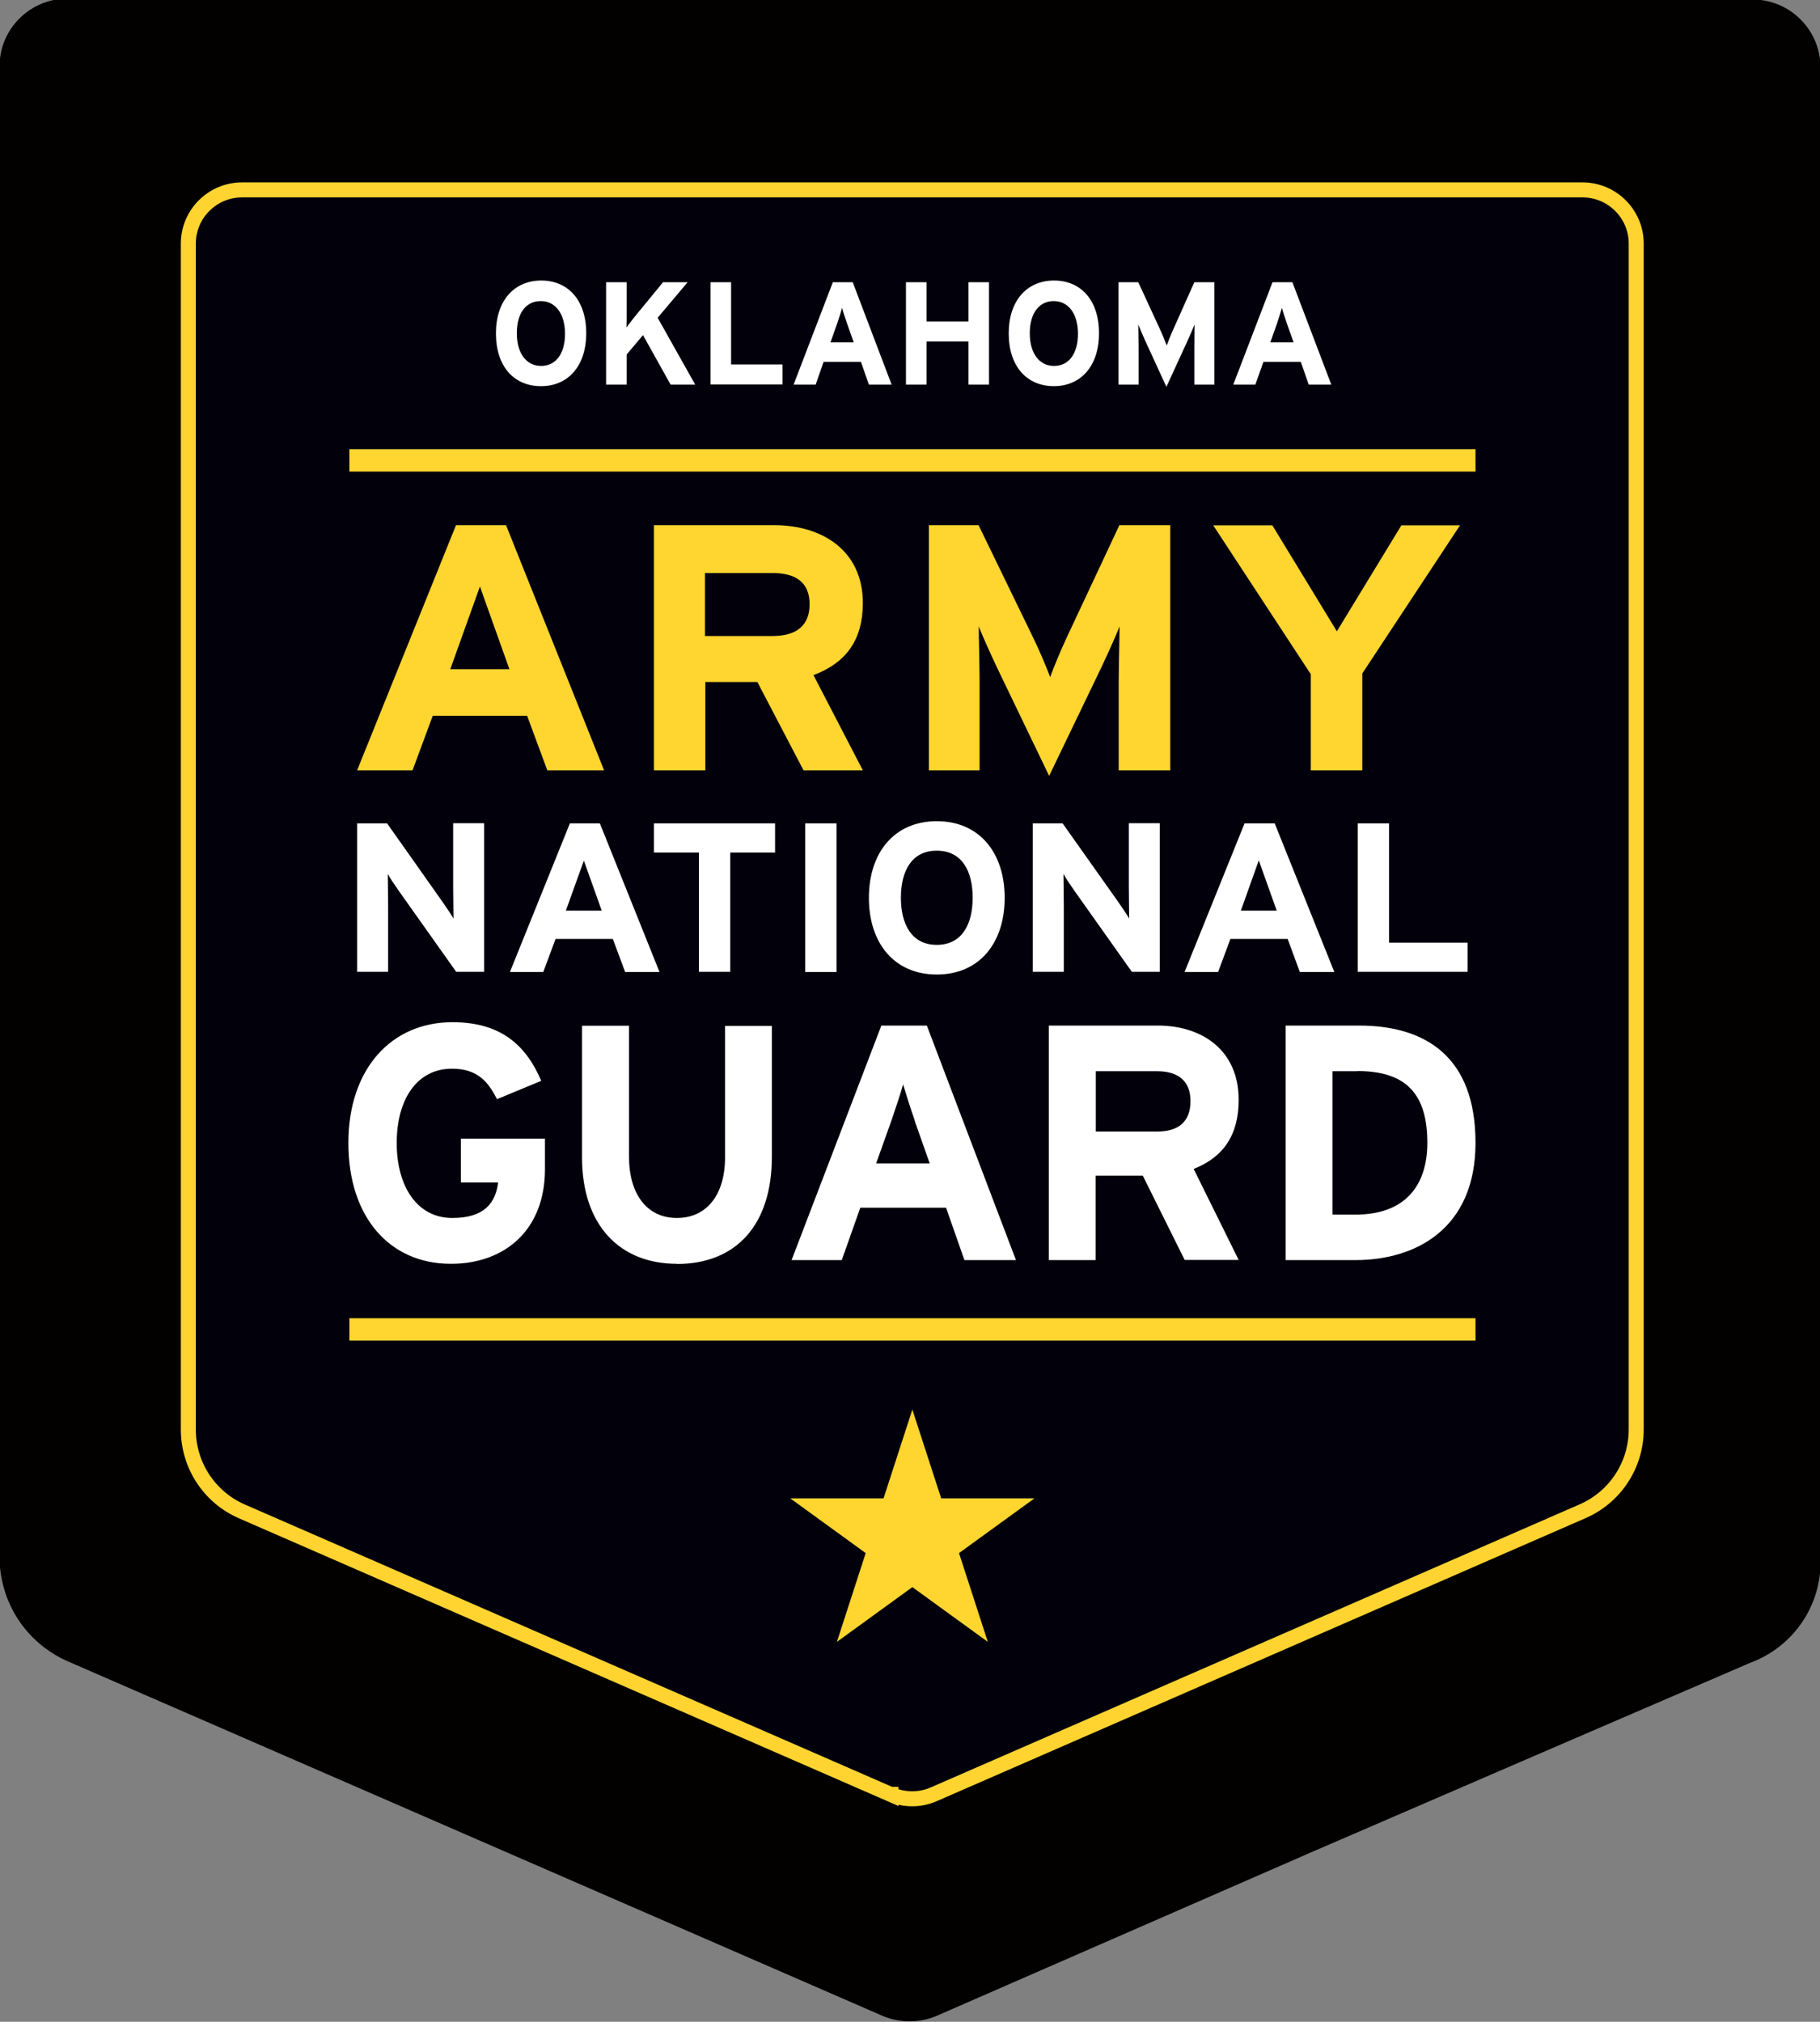
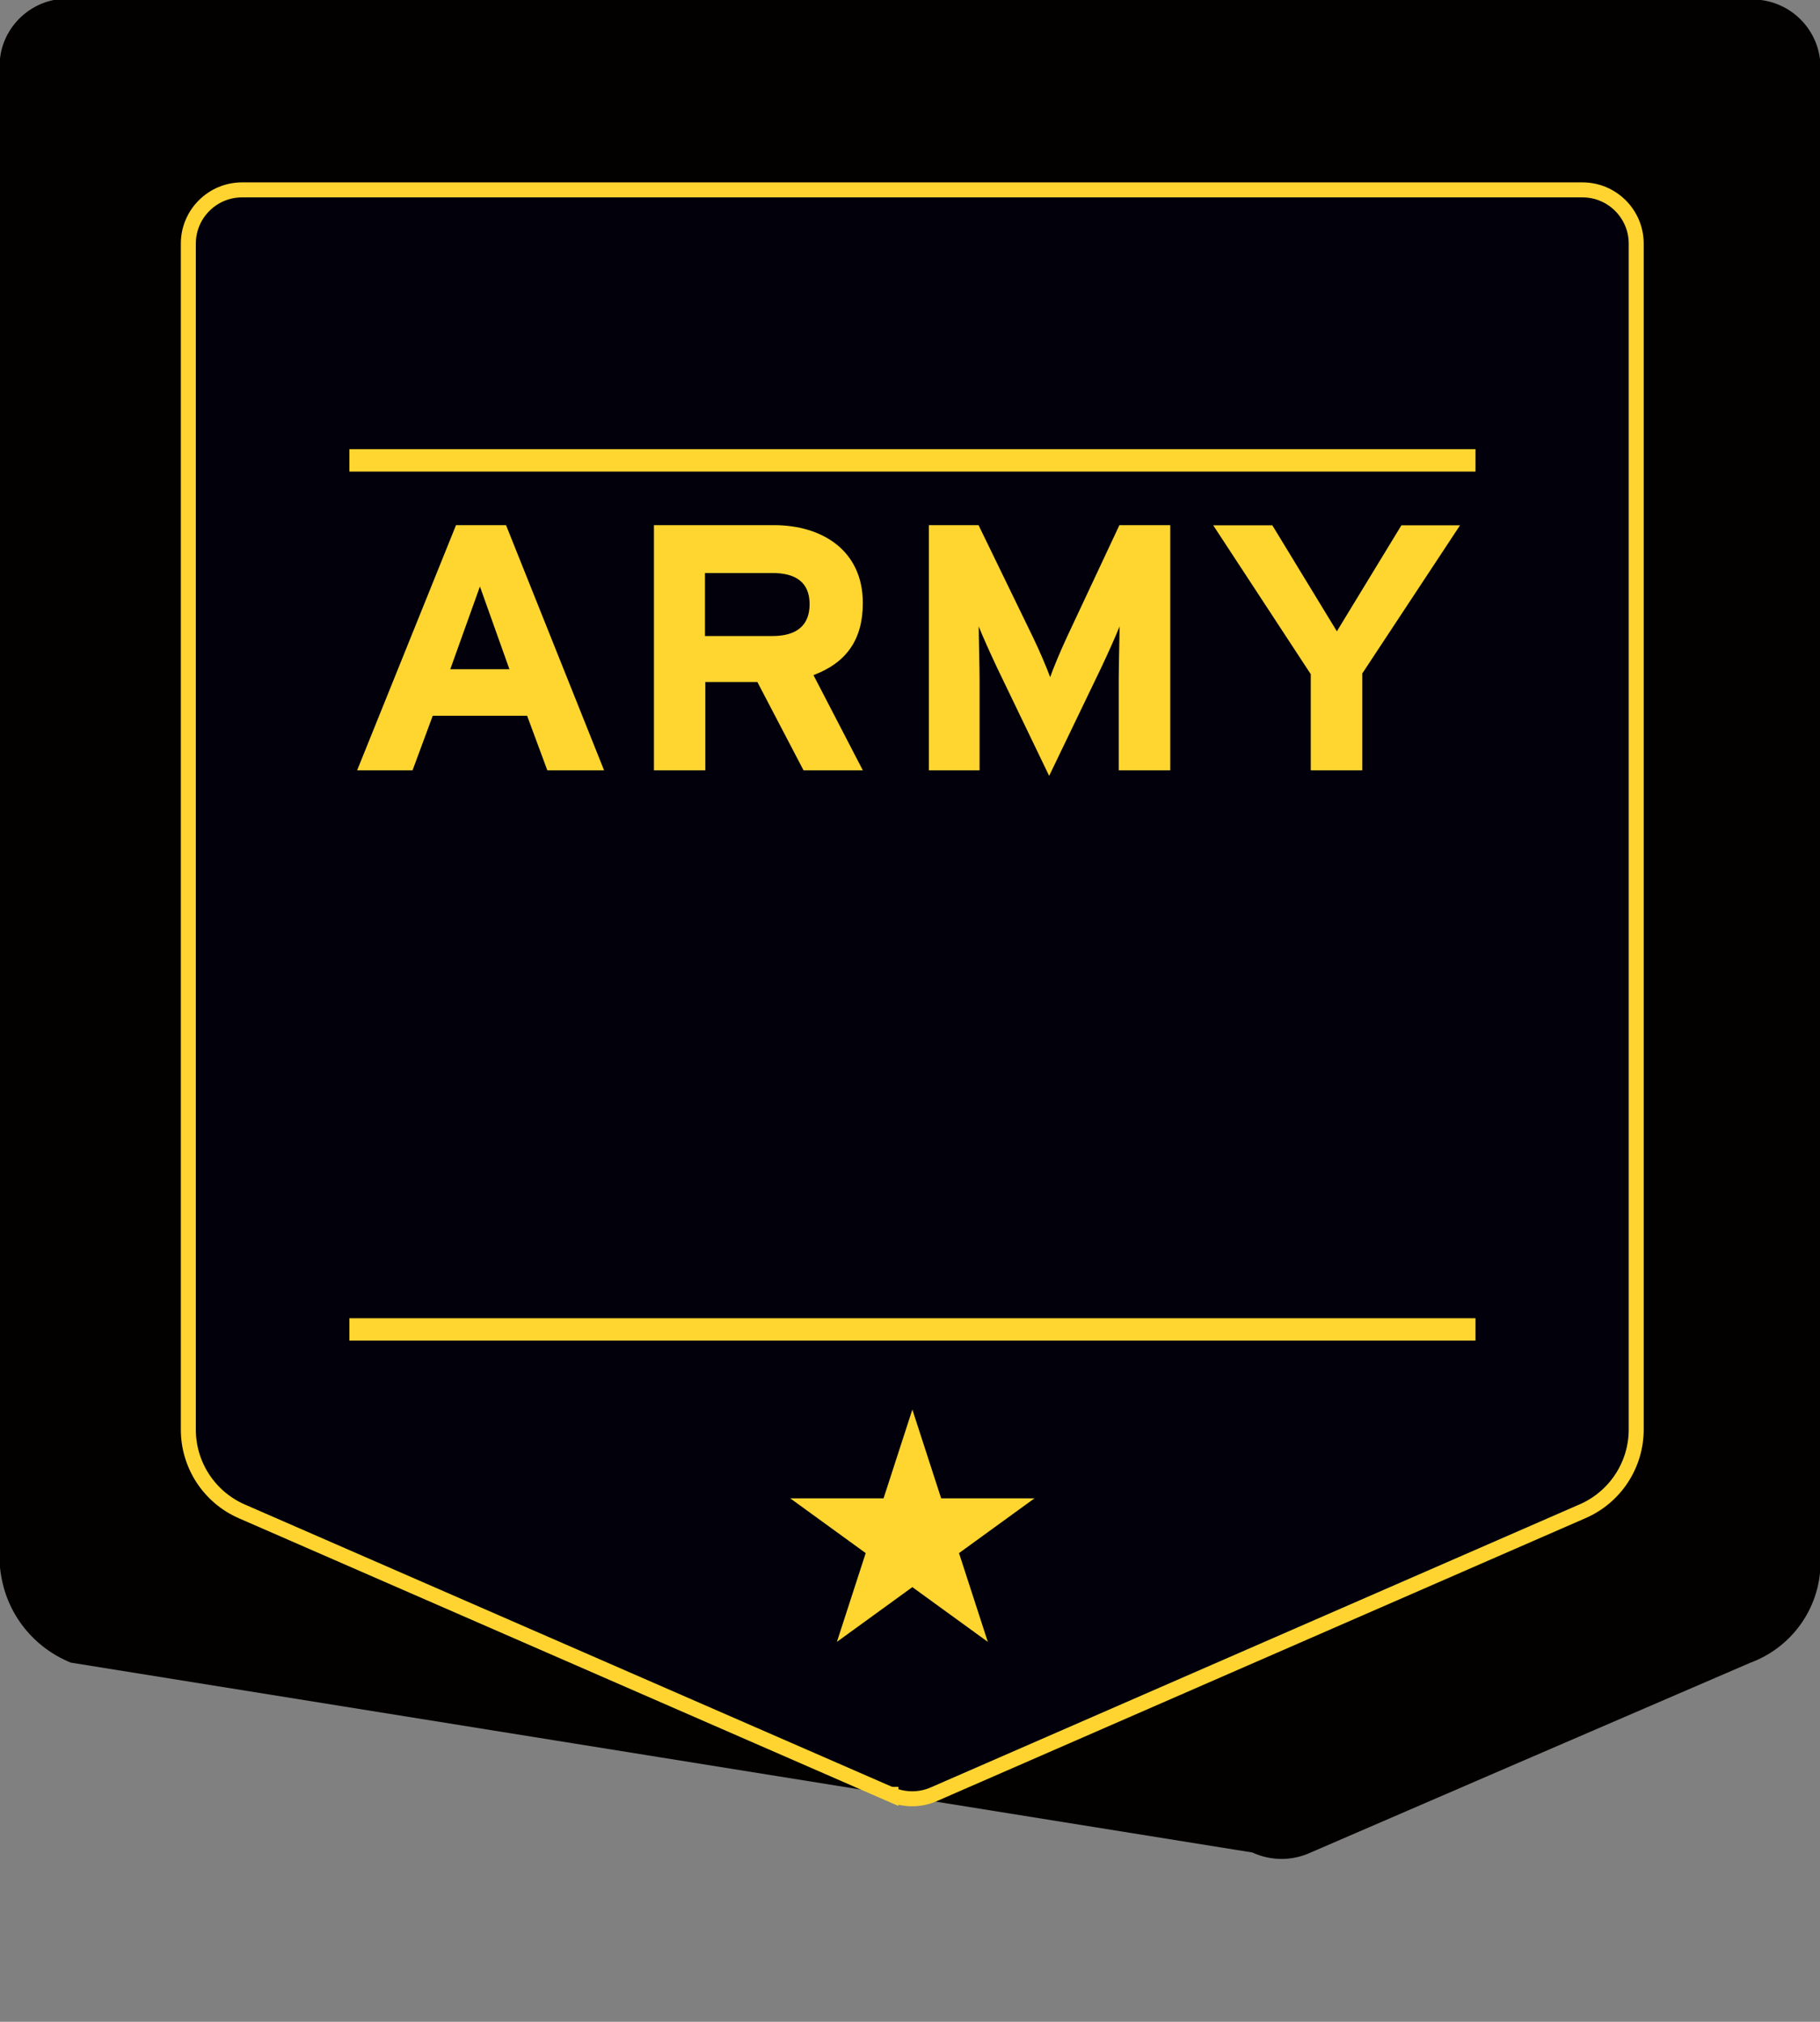
<svg xmlns="http://www.w3.org/2000/svg" id="Layer_1" version="1.1" viewBox="0 0 108.04 120">
  <rect x="0" y="0" width="108.04" height="120" fill="#808080" stroke="none" />
  <defs>
    <style>
      .st0 {
        fill: #01000b;
        stroke: #ffd431;
        stroke-miterlimit: 10;
        stroke-width: .89px;
      }

      .st1 {
        fill: #fff;
      }

      .st2 {
        fill: #ffd530;
      }

      .st3 {
        fill: #030000;
        fill-rule: evenodd;
      }
    </style>
  </defs>
-   <path id="ARNG_Outline" class="st3" d="M54.02-.03h49.97c2.21-.02,4.02,1.73,4.08,3.94v88.62c.08,2.74-1.6,5.21-4.17,6.16-8.71,3.75-17.41,7.51-26.09,11.26l-22.08,9.64c-1.1.51-2.36.51-3.47,0L4.2,98.68c-2.16-.88-3.72-2.79-4.12-5.09-.07-.35-.1-.7-.1-1.06V4.09C-.11,2.07,1.35.3,3.35-.03h50.67Z" />
+   <path id="ARNG_Outline" class="st3" d="M54.02-.03h49.97c2.21-.02,4.02,1.73,4.08,3.94v88.62c.08,2.74-1.6,5.21-4.17,6.16-8.71,3.75-17.41,7.51-26.09,11.26c-1.1.51-2.36.51-3.47,0L4.2,98.68c-2.16-.88-3.72-2.79-4.12-5.09-.07-.35-.1-.7-.1-1.06V4.09C-.11,2.07,1.35.3,3.35-.03h50.67Z" />
  <g id="ARNG_Logo">
    <path class="st0" d="M52.89,106.51l-38.52-16.8c-1.94-.84-3.19-2.75-3.19-4.86V14.46c0-1.76,1.43-3.19,3.19-3.19h79.57c1.76,0,3.19,1.43,3.19,3.19v70.38c0,2.11-1.25,4.02-3.19,4.86l-38.52,16.8c-.81.35-1.73.35-2.54,0h.01Z" />
-     <path class="st1" d="M80.47,74.79h-4.15v-13.92h4.36c3.97,0,6.91,1.87,6.91,6.96s-3.54,6.96-7.12,6.96ZM80.57,63.58h-1.47v8.51h1.37c2.93,0,4.26-1.71,4.26-4.26,0-2.84-1.2-4.26-4.15-4.26ZM70.33,74.79l-2.49-5.01h-2.8v5.01h-2.78v-13.92h6.47c2.62,0,4.8,1.45,4.8,4.41,0,2.08-.9,3.4-2.67,4.1l2.67,5.4h-3.2ZM68.69,63.58h-3.64v3.58h3.64c1.29,0,1.98-.6,1.98-1.81s-.75-1.77-1.98-1.77ZM57.25,74.79l-1.09-3.11h-5.09l-1.1,3.11h-2.98l5.33-13.92h2.7l5.29,13.92h-3.06.01ZM54.31,66.53c-.28-.81-.55-1.66-.7-2.17-.14.52-.42,1.35-.7,2.17l-.9,2.52h3.18l-.89-2.52h.01ZM40.18,75.01c-3.36,0-5.63-2.26-5.63-6.32v-7.81h2.79v7.77c0,2.23,1.07,3.64,2.84,3.64s2.86-1.37,2.86-3.59v-7.81h2.78v7.77c0,4.03-2.11,6.36-5.64,6.36ZM26.76,75.01c-3.64,0-6.08-2.78-6.08-7.17s2.54-7.17,6.18-7.17c2.84,0,4.35,1.33,5.27,3.48l-2.63,1.09c-.52-1.04-1.16-1.81-2.67-1.81-2.08,0-3.28,1.82-3.28,4.41s1.22,4.45,3.3,4.45c1.9,0,2.57-.89,2.72-2.11h-2.21v-2.6h4.99v1.82c0,3.58-2.36,5.61-5.58,5.61h-.01ZM80.6,48.87h1.86v7.08h4.66v1.73h-6.52v-8.82ZM73.87,48.87h1.8l3.54,8.82h-2.05l-.72-1.96h-3.4l-.73,1.96h-1.99l3.56-8.82ZM74.72,51.08l-1.06,2.97h2.13l-1.06-2.97h-.01ZM61.3,48.87h1.78l3.3,4.66c.23.33.53.77.65.99,0-.33-.02-1.43-.02-1.93v-3.73h1.84v8.82h-1.66l-3.41-4.81c-.23-.33-.53-.77-.65-1,0,.33.02,1.44.02,1.93v3.88h-1.84v-8.82h-.01ZM55.61,48.74c2.53,0,4.03,1.87,4.03,4.55s-1.5,4.55-4.03,4.55-4.03-1.87-4.03-4.55,1.5-4.55,4.03-4.55ZM55.61,50.49c-1.5,0-2.13,1.22-2.13,2.79s.63,2.8,2.13,2.8,2.13-1.23,2.13-2.8-.63-2.79-2.13-2.79ZM47.8,48.87h1.86v8.82h-1.86v-8.82ZM38.82,48.87h7.19v1.73h-2.66v7.08h-1.86v-7.08h-2.67v-1.73h-.01ZM33.81,48.87h1.8l3.54,8.82h-2.04l-.73-1.96h-3.4l-.73,1.96h-1.98l3.56-8.82h-.01ZM34.66,51.08l-1.07,2.97h2.13s-1.06-2.97-1.06-2.97ZM21.2,48.87h1.78l3.29,4.66c.23.33.53.77.65.99,0-.33-.02-1.43-.02-1.93v-3.73h1.84v8.82h-1.66l-3.41-4.81c-.23-.33-.53-.77-.65-1,0,.33.02,1.44.02,1.93v3.88h-1.84v-8.82Z" />
    <path class="st2" d="M56.93,92.18l4.48-3.25h-5.54l-1.71-5.27-1.71,5.27h-5.54l4.48,3.25-1.71,5.27,4.48-3.25,4.48,3.25-1.71-5.27ZM77.81,40.02v5.7h3.06v-5.75l5.8-8.79h-3.48l-3.83,6.29-3.83-6.29h-3.51l5.8,8.85h-.01ZM55.16,45.72h2.99v-5.34c0-.79-.05-2.63-.05-3.2.21.54.68,1.58,1.07,2.41l3.11,6.46,3.11-6.46c.39-.83.86-1.87,1.07-2.41,0,.56-.05,2.41-.05,3.2v5.34h3.06v-14.55h-3.02l-3.09,6.59c-.39.83-.83,1.89-1.02,2.43-.19-.52-.65-1.62-1.05-2.43l-3.2-6.59h-2.95s0,14.55,0,14.55ZM38.81,45.72h3.06v-5.24h3.09l2.74,5.24h3.52l-2.93-5.65c1.94-.73,2.93-2.09,2.93-4.28,0-3.1-2.39-4.62-5.27-4.62h-7.13v14.55h-.01ZM48.06,35.86c0,1.26-.77,1.89-2.2,1.89h-4.01v-3.74h4.01c1.36,0,2.2.54,2.2,1.85ZM21.2,45.72h3.29l1.2-3.24h5.6l1.2,3.24h3.37l-5.82-14.55h-2.97s-5.87,14.55-5.87,14.55ZM30.23,39.72h-3.5l1.76-4.91s1.75,4.91,1.75,4.91ZM87.58,27.99H20.74v-1.33h66.85v1.33ZM87.58,78.24H20.74v1.33h66.85v-1.33Z" />
-     <path class="st1" d="M32.11,22.92c-1.59,0-2.67-1.16-2.67-3.13s1.1-3.14,2.69-3.14,2.67,1.16,2.67,3.13-1.1,3.14-2.68,3.14h-.01ZM32.1,17.87c-.86,0-1.42.69-1.42,1.91s.59,1.94,1.44,1.94,1.42-.69,1.42-1.91-.59-1.94-1.44-1.94ZM39.81,22.83l-1.64-2.94-.97,1.15v1.79h-1.22v-6.08h1.22v1.72c0,.23,0,.78-.01.97.09-.14.32-.42.47-.62l1.7-2.07h1.46l-1.78,2.11,2.23,3.97s-1.46,0-1.46,0ZM42.18,22.83v-6.08h1.22v4.88h3.05v1.19h-4.27ZM51.58,22.83l-.47-1.35h-2.22l-.47,1.35h-1.31l2.33-6.08h1.18l2.31,6.08h-1.35ZM50.29,19.22c-.12-.36-.25-.72-.3-.95-.06.23-.18.59-.3.95l-.39,1.1h1.38l-.39-1.1h.01ZM57.49,22.83v-2.56h-2.49v2.56h-1.22v-6.08h1.22v2.33h2.49v-2.33h1.22v6.08h-1.22ZM62.56,22.92c-1.59,0-2.68-1.16-2.68-3.13s1.1-3.14,2.69-3.14,2.67,1.16,2.67,3.13-1.1,3.14-2.68,3.14ZM62.55,17.87c-.84,0-1.42.69-1.42,1.91s.59,1.94,1.44,1.94,1.42-.69,1.42-1.91-.59-1.94-1.44-1.94ZM70.9,22.83v-2.23c0-.33.01-1.1.01-1.34-.09.23-.27.66-.43,1l-1.24,2.7-1.24-2.7c-.16-.35-.34-.78-.43-1,0,.24.02,1,.02,1.34v2.23h-1.19v-6.08h1.17l1.27,2.75c.16.34.34.8.42,1.01.08-.23.25-.66.41-1.01l1.23-2.75h1.19v6.08h-1.22.02ZM77.69,22.83l-.47-1.35h-2.22l-.48,1.35h-1.31l2.33-6.08h1.18l2.31,6.08h-1.34ZM76.4,19.22c-.12-.36-.25-.72-.3-.95-.07.23-.18.59-.3.95l-.39,1.1h1.38l-.39-1.1h.01Z" />
  </g>
</svg>